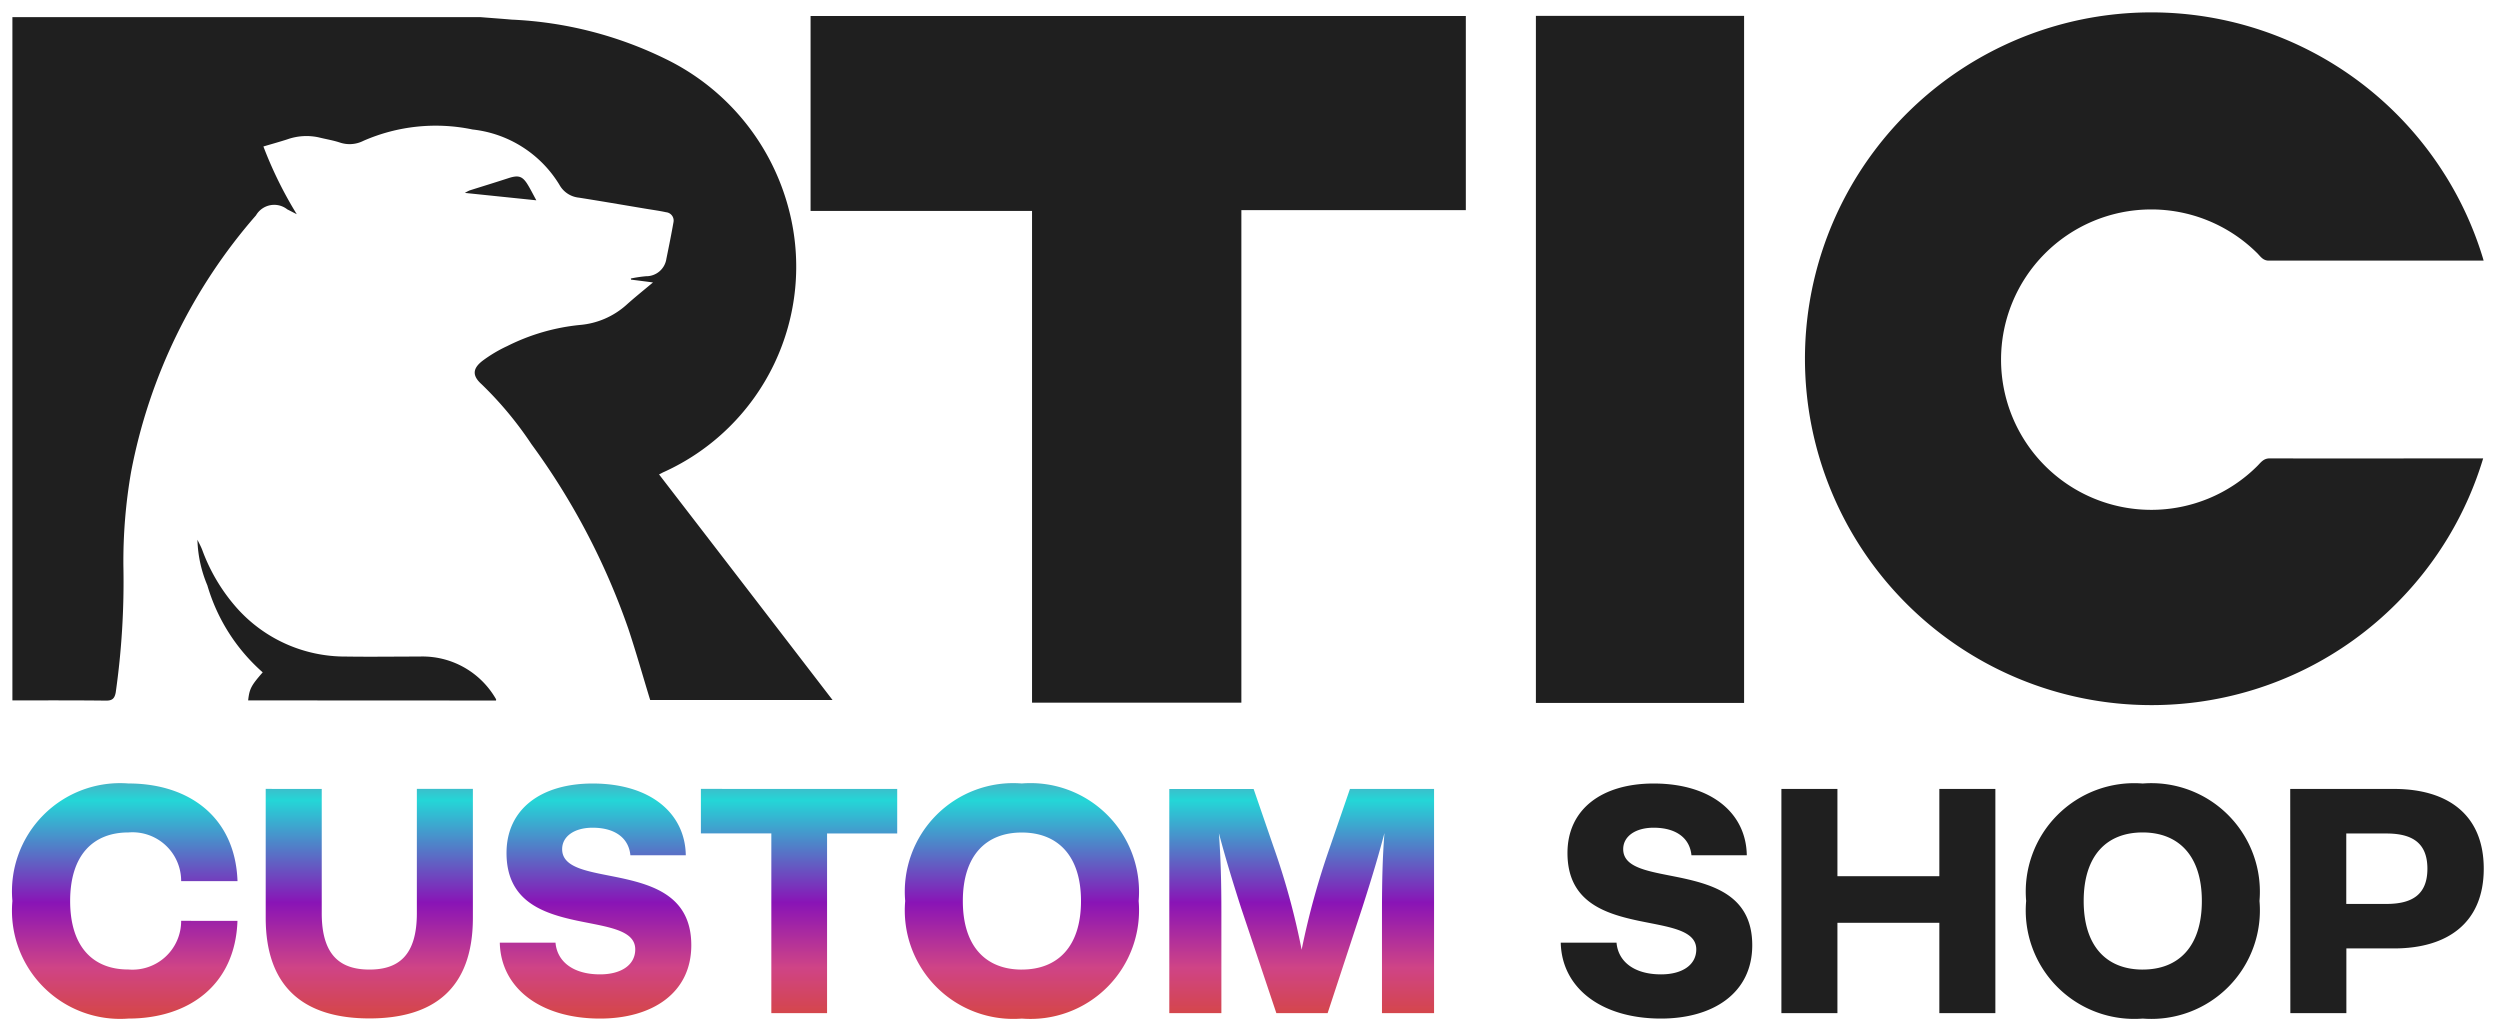
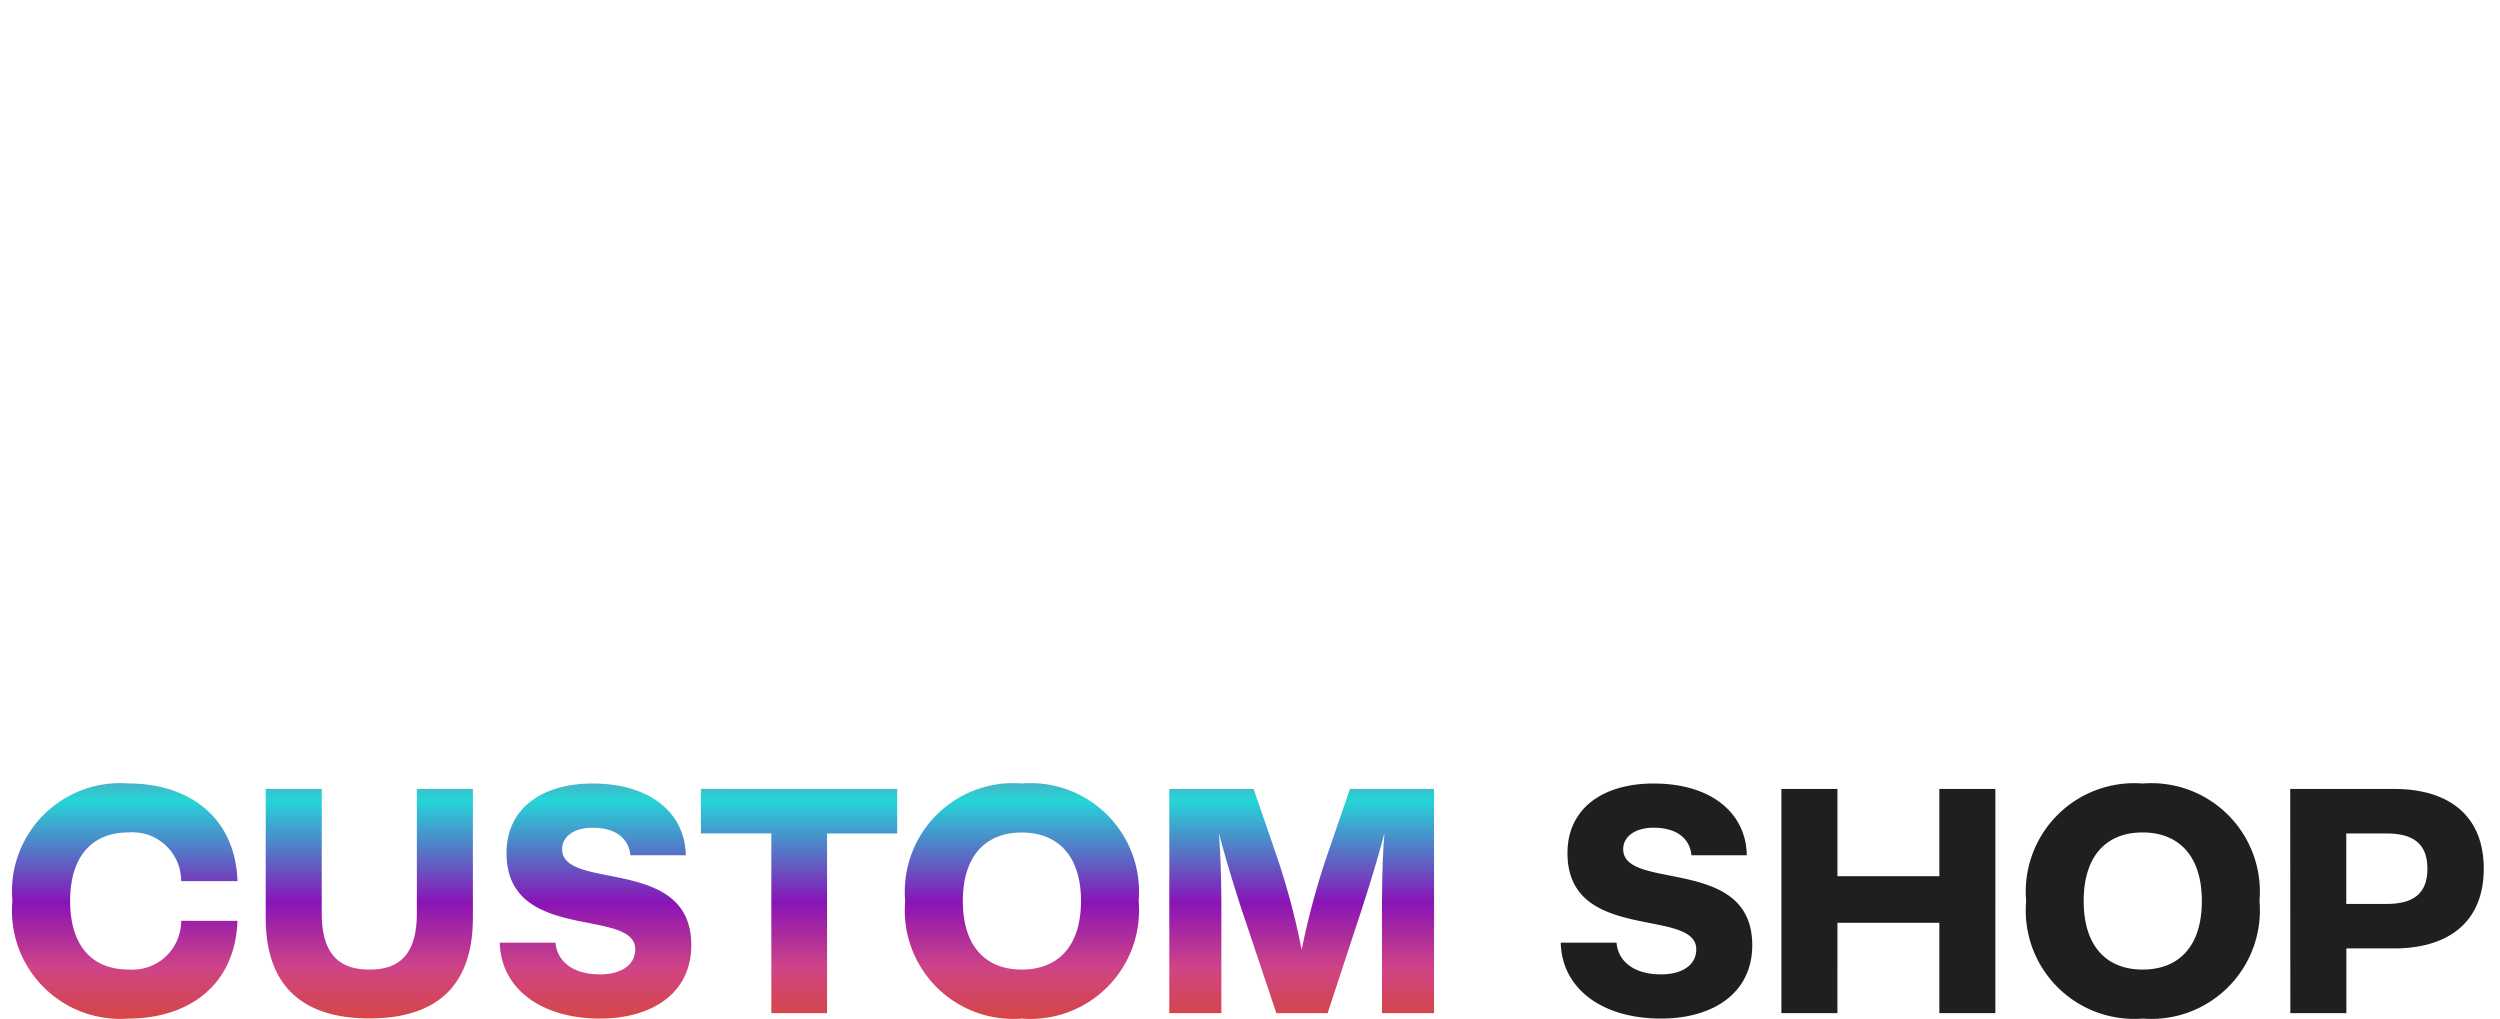
<svg xmlns="http://www.w3.org/2000/svg" width="100.796" height="41.065" viewBox="0 0 100.796 41.065">
  <defs>
    <linearGradient id="linear-gradient" x1="0.5" x2="0.5" y2="1" gradientUnits="objectBoundingBox">
      <stop offset="0" stop-color="#46b4c6" />
      <stop offset="0.074" stop-color="#24d6d7" />
      <stop offset="0.507" stop-color="#8914b6" />
      <stop offset="0.783" stop-color="#cf4486" />
      <stop offset="1" stop-color="#d54644" />
    </linearGradient>
  </defs>
  <g id="Full_Custom_Shop_Logo" data-name="Full Custom Shop Logo" transform="translate(1491.69 -1805.5)">
-     <path id="Union_9" data-name="Union 9" d="M72.273,13.968a13.968,13.968,0,0,1,25.79-7.44l.034.053a13.9,13.9,0,0,1,1.5,3.293c.014.045.026.089.039.134-2.877,0-5.824,0-8.663,0-.253,0-.353-.2-.5-.334A6.056,6.056,0,1,0,90.5,18.3c.143-.14.254-.319.505-.318,2.821.005,5.79,0,8.612,0h0a13.961,13.961,0,0,1-3.465,5.818l-.005.005a13.933,13.933,0,0,1-8.091,4.007l-.215.026-.08.009a14.128,14.128,0,0,1-1.524.082A13.968,13.968,0,0,1,72.273,13.968ZM61.425,27.841V.14h8.394v27.7ZM41.11,27.83V8.005H32.181V.145H58.6V7.971h-9.05V27.83ZM0,27.739V.191H18.869c.419.034.84.063,1.259.1a15.659,15.659,0,0,1,6.236,1.6,9.358,9.358,0,0,1,4.949,6.084,9.091,9.091,0,0,1-5.041,10.553c-.057.023-.108.057-.2.1,2.333,3.028,4.655,6.05,6.995,9.095H25.714c-.294-.96-.564-1.919-.879-2.867a28.278,28.278,0,0,0-3.909-7.45,14.485,14.485,0,0,0-2.012-2.417c-.374-.337-.368-.623.034-.937a5.6,5.6,0,0,1,1.006-.6,8.339,8.339,0,0,1,2.925-.85,3.21,3.21,0,0,0,1.873-.806c.333-.3.679-.577,1.075-.908-.34-.046-.615-.08-.886-.114,0-.017-.005-.029-.005-.046a5.467,5.467,0,0,1,.609-.091.819.819,0,0,0,.822-.7c.1-.491.2-.982.286-1.474a.337.337,0,0,0-.3-.406c-.281-.062-.574-.1-.856-.148-.886-.148-1.77-.3-2.655-.44a1.013,1.013,0,0,1-.788-.52,4.694,4.694,0,0,0-3.5-2.228,7.267,7.267,0,0,0-4.4.456,1.229,1.229,0,0,1-.954.069c-.276-.091-.563-.136-.844-.206a2.318,2.318,0,0,0-1.277.08c-.31.1-.632.189-.959.286a16.177,16.177,0,0,0,1.345,2.731c-.127-.063-.253-.131-.38-.194a.85.85,0,0,0-1.264.24,21.973,21.973,0,0,0-5.035,10.34,21.1,21.1,0,0,0-.311,3.8,31.635,31.635,0,0,1-.31,5.1c-.046.239-.138.325-.385.325C2.523,27.733,1.259,27.739,0,27.739Zm9.505,0c.052-.472.123-.6.587-1.131A7.454,7.454,0,0,1,7.86,23.1a5.072,5.072,0,0,1-.4-1.838c.065.135.141.27.194.41a7.326,7.326,0,0,0,1.322,2.258,5.844,5.844,0,0,0,4.465,2.041c.988.015,1.981,0,2.968,0A3.411,3.411,0,0,1,19.5,27.692c.006.01,0,.031,0,.052ZM18.243,7.278a1.538,1.538,0,0,1,.19-.1c.528-.167,1.055-.328,1.582-.5.373-.118.533-.08.729.215.128.2.233.414.38.683Z" transform="translate(-1491.19 1806)" fill="#1f1f1f" stroke="rgba(0,0,0,0)" stroke-miterlimit="10" stroke-width="1" />
    <path id="Path_61915" data-name="Path 61915" d="M7.076-.2a1.962,1.962,0,0,1-2.13,1.962C3.526,1.765,2.6.849,2.6-1s.93-2.763,2.35-2.763A1.962,1.962,0,0,1,7.076-1.8H9.348c-.09-2.6-1.975-3.938-4.4-3.938A4.36,4.36,0,0,0,.272-1,4.36,4.36,0,0,0,4.946,3.741c2.427,0,4.312-1.343,4.4-3.938Zm3.409-5.319v5.2c0,2.9,1.653,4.054,4.183,4.054s4.17-1.149,4.17-4.054v-5.2H16.579V-.507c0,1.73-.762,2.272-1.911,2.272s-1.924-.542-1.924-2.272V-5.517Zm9.709,2.582C20.194-1,21.64-.507,23.021-.21c1.214.258,2.363.362,2.363,1.162,0,.62-.555,1.007-1.42,1.007-1.085,0-1.73-.516-1.795-1.278H19.923c.039,1.82,1.627,3.06,4.041,3.06,2.092,0,3.68-1.02,3.68-2.957S26.172-1.63,24.8-1.927c-1.214-.258-2.363-.362-2.363-1.162,0-.516.491-.865,1.227-.865.917,0,1.459.426,1.524,1.11h2.234c-.026-1.7-1.433-2.892-3.757-2.892C21.6-5.736,20.194-4.716,20.194-2.934Zm7.837-2.582v1.795h2.84V3.521h2.247V-3.722h2.828V-5.517ZM40.968,3.741A4.376,4.376,0,0,0,45.68-1a4.376,4.376,0,0,0-4.713-4.738A4.373,4.373,0,0,0,36.268-1,4.373,4.373,0,0,0,40.968,3.741Zm0-1.975c-1.433,0-2.376-.917-2.376-2.763s.943-2.763,2.376-2.763S43.356-2.844,43.356-1,42.414,1.765,40.968,1.765ZM51.232,3.521H53.3L54.7-.739c.439-1.369.646-2.079.891-3-.077.981-.1,1.962-.1,3.2V3.521h2.1V-5.517H54.2l-.8,2.324A31.407,31.407,0,0,0,52.252.965a29.4,29.4,0,0,0-1.136-4.157l-.8-2.324h-3.4V3.521h2.1V-.533c0-1.239-.026-2.221-.1-3.2.245.917.452,1.627.891,3Z" transform="translate(-1491.462 1842.826)" fill="url(#linear-gradient)" />
    <path id="Path_61916" data-name="Path 61916" d="M2.207-2.934C2.207-1,3.653-.507,5.035-.21,6.248.048,7.4.151,7.4.952c0,.62-.555,1.007-1.42,1.007-1.085,0-1.73-.516-1.795-1.278H1.936c.039,1.82,1.627,3.06,4.041,3.06,2.092,0,3.68-1.02,3.68-2.957S8.185-1.63,6.816-1.927C5.6-2.185,4.454-2.289,4.454-3.089c0-.516.491-.865,1.227-.865.917,0,1.459.426,1.524,1.11H9.437C9.411-4.548,8-5.736,5.68-5.736,3.614-5.736,2.207-4.716,2.207-2.934ZM13.091-5.517H10.832V3.521h2.259V-.12H17.2V3.521h2.259V-5.517H17.2V-2H13.091ZM25.4,3.741A4.376,4.376,0,0,0,30.108-1,4.376,4.376,0,0,0,25.4-5.736,4.373,4.373,0,0,0,20.7-1,4.373,4.373,0,0,0,25.4,3.741Zm0-1.975C23.962,1.765,23.02.849,23.02-1s.943-2.763,2.376-2.763S27.784-2.844,27.784-1,26.841,1.765,25.4,1.765Zm5.952,1.756h2.259V.913h1.924c2.156,0,3.615-1.033,3.615-3.215s-1.459-3.215-3.615-3.215H31.347Zm3.873-7.243c1.02,0,1.653.362,1.653,1.42s-.633,1.42-1.653,1.42H33.607v-2.84Z" transform="translate(-1430.699 1842.826)" fill="#1f1f1f" />
  </g>
</svg>